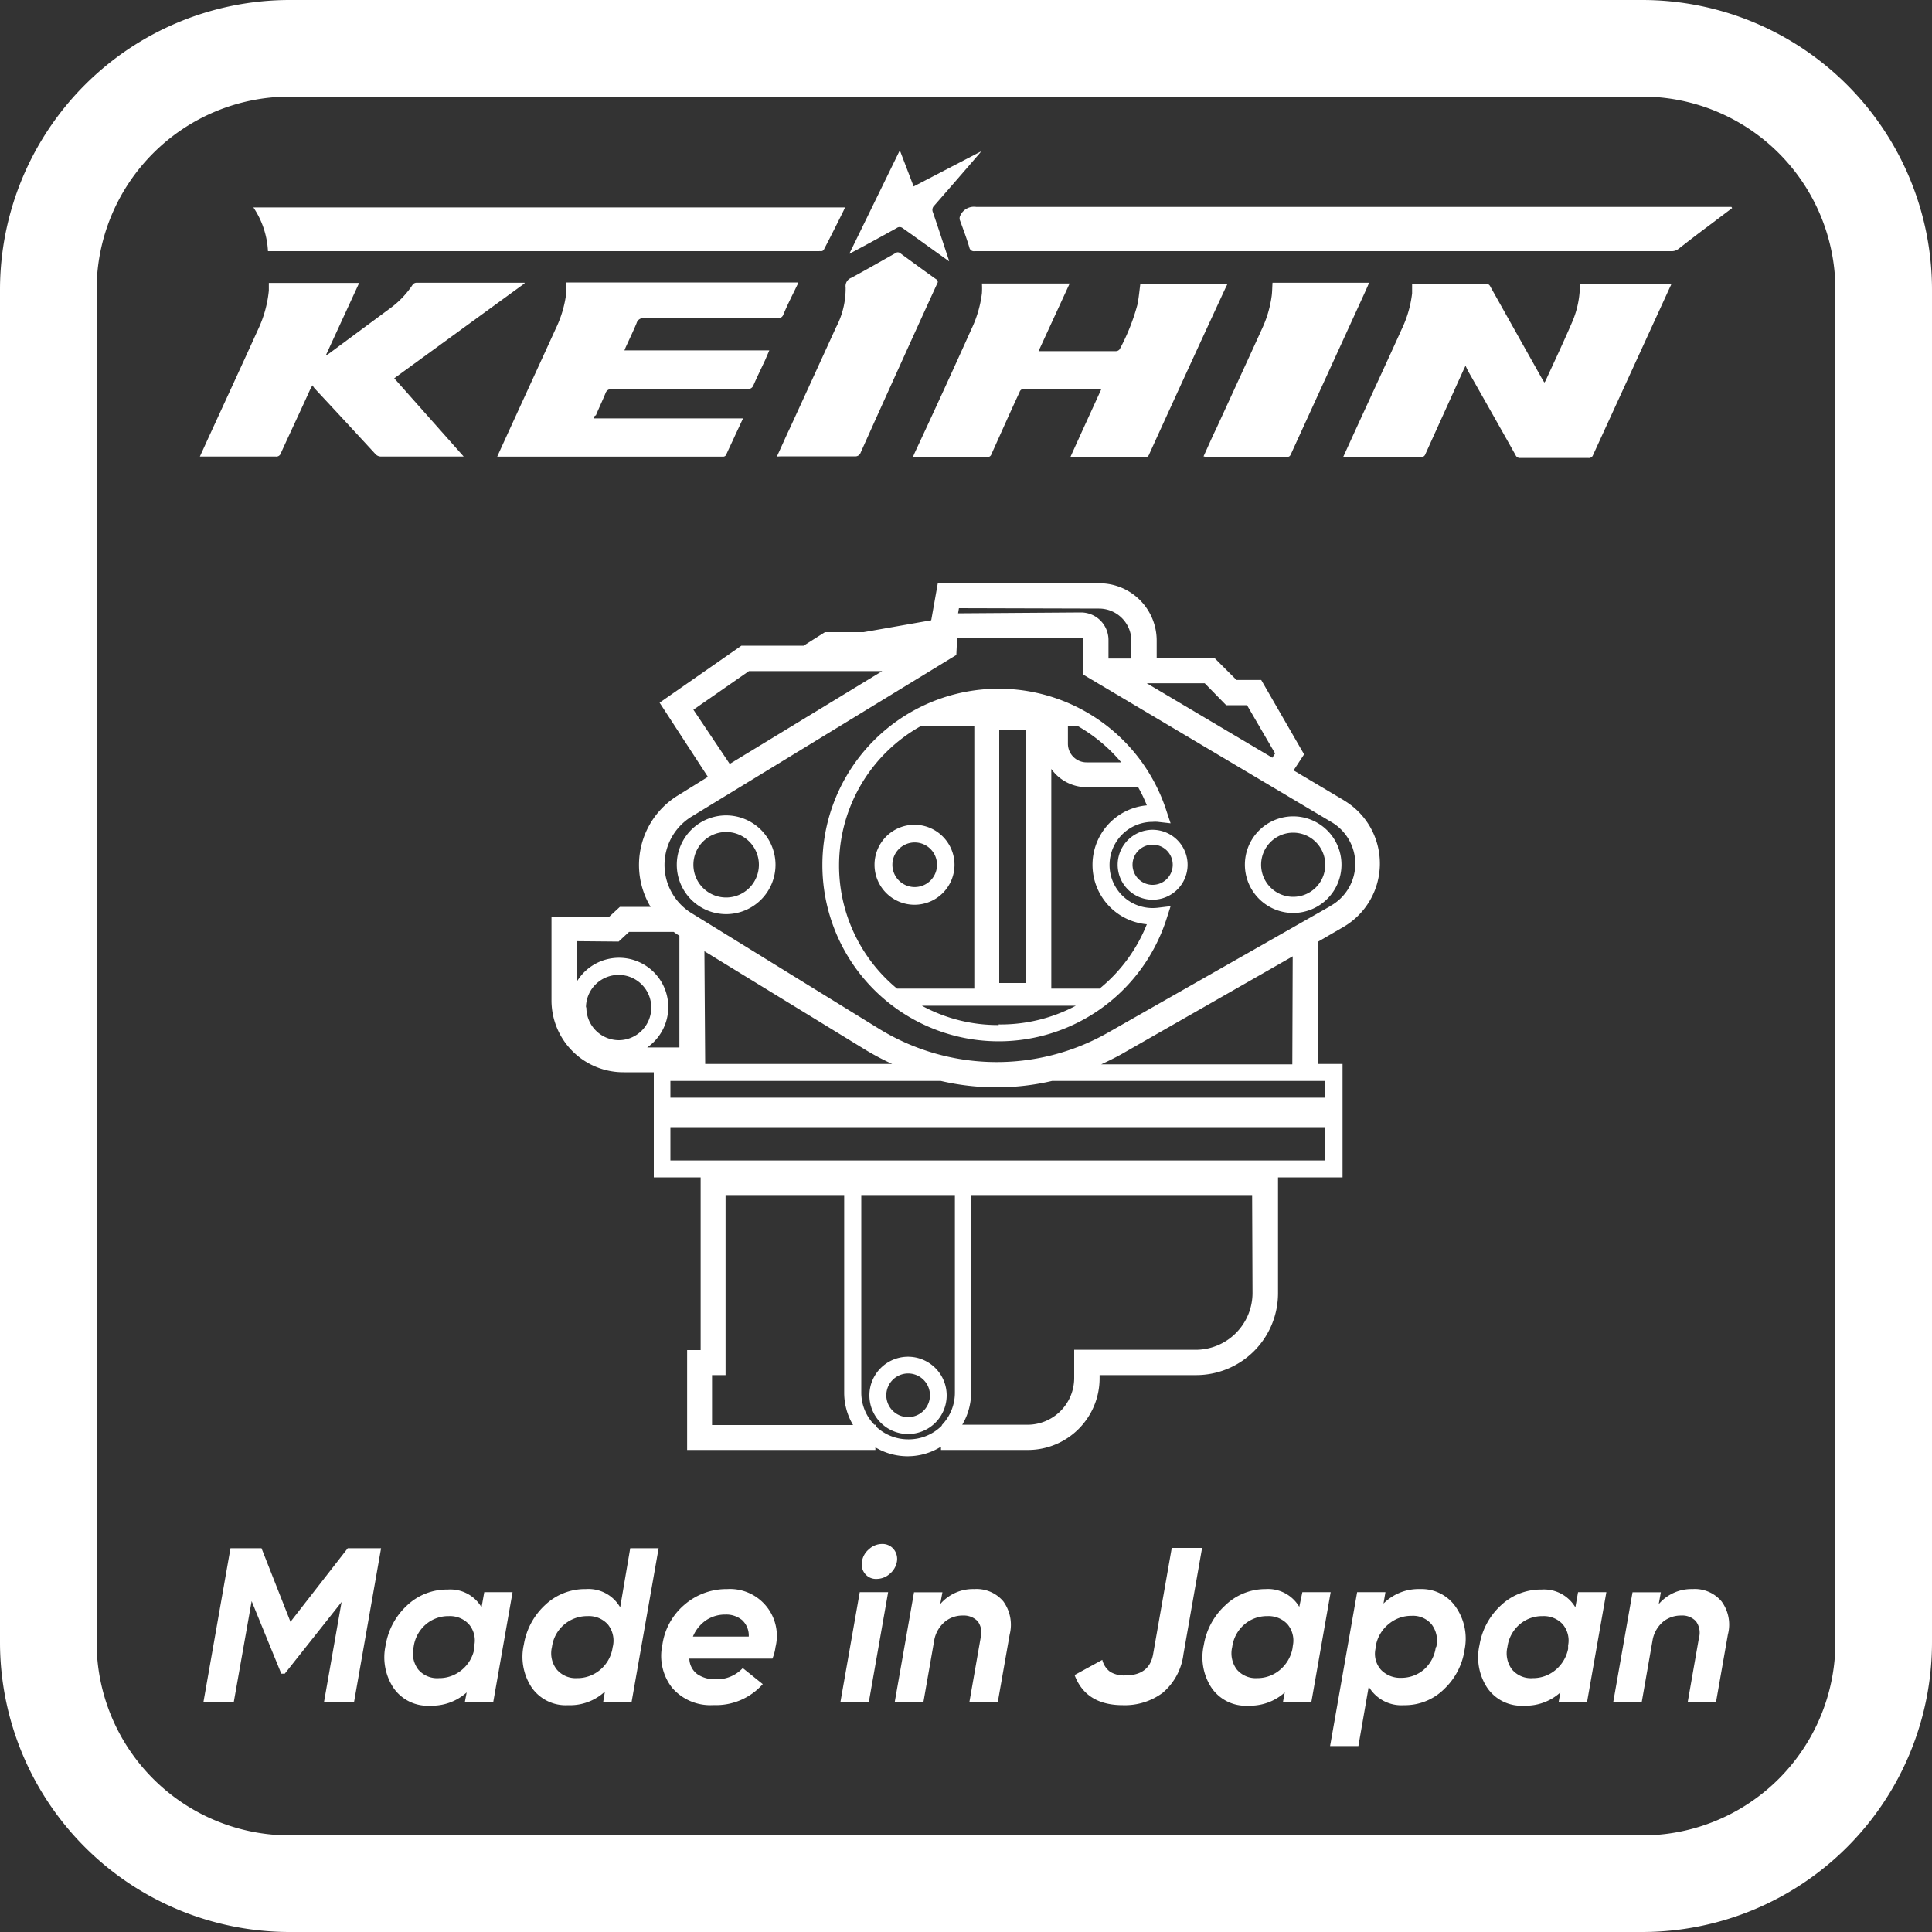
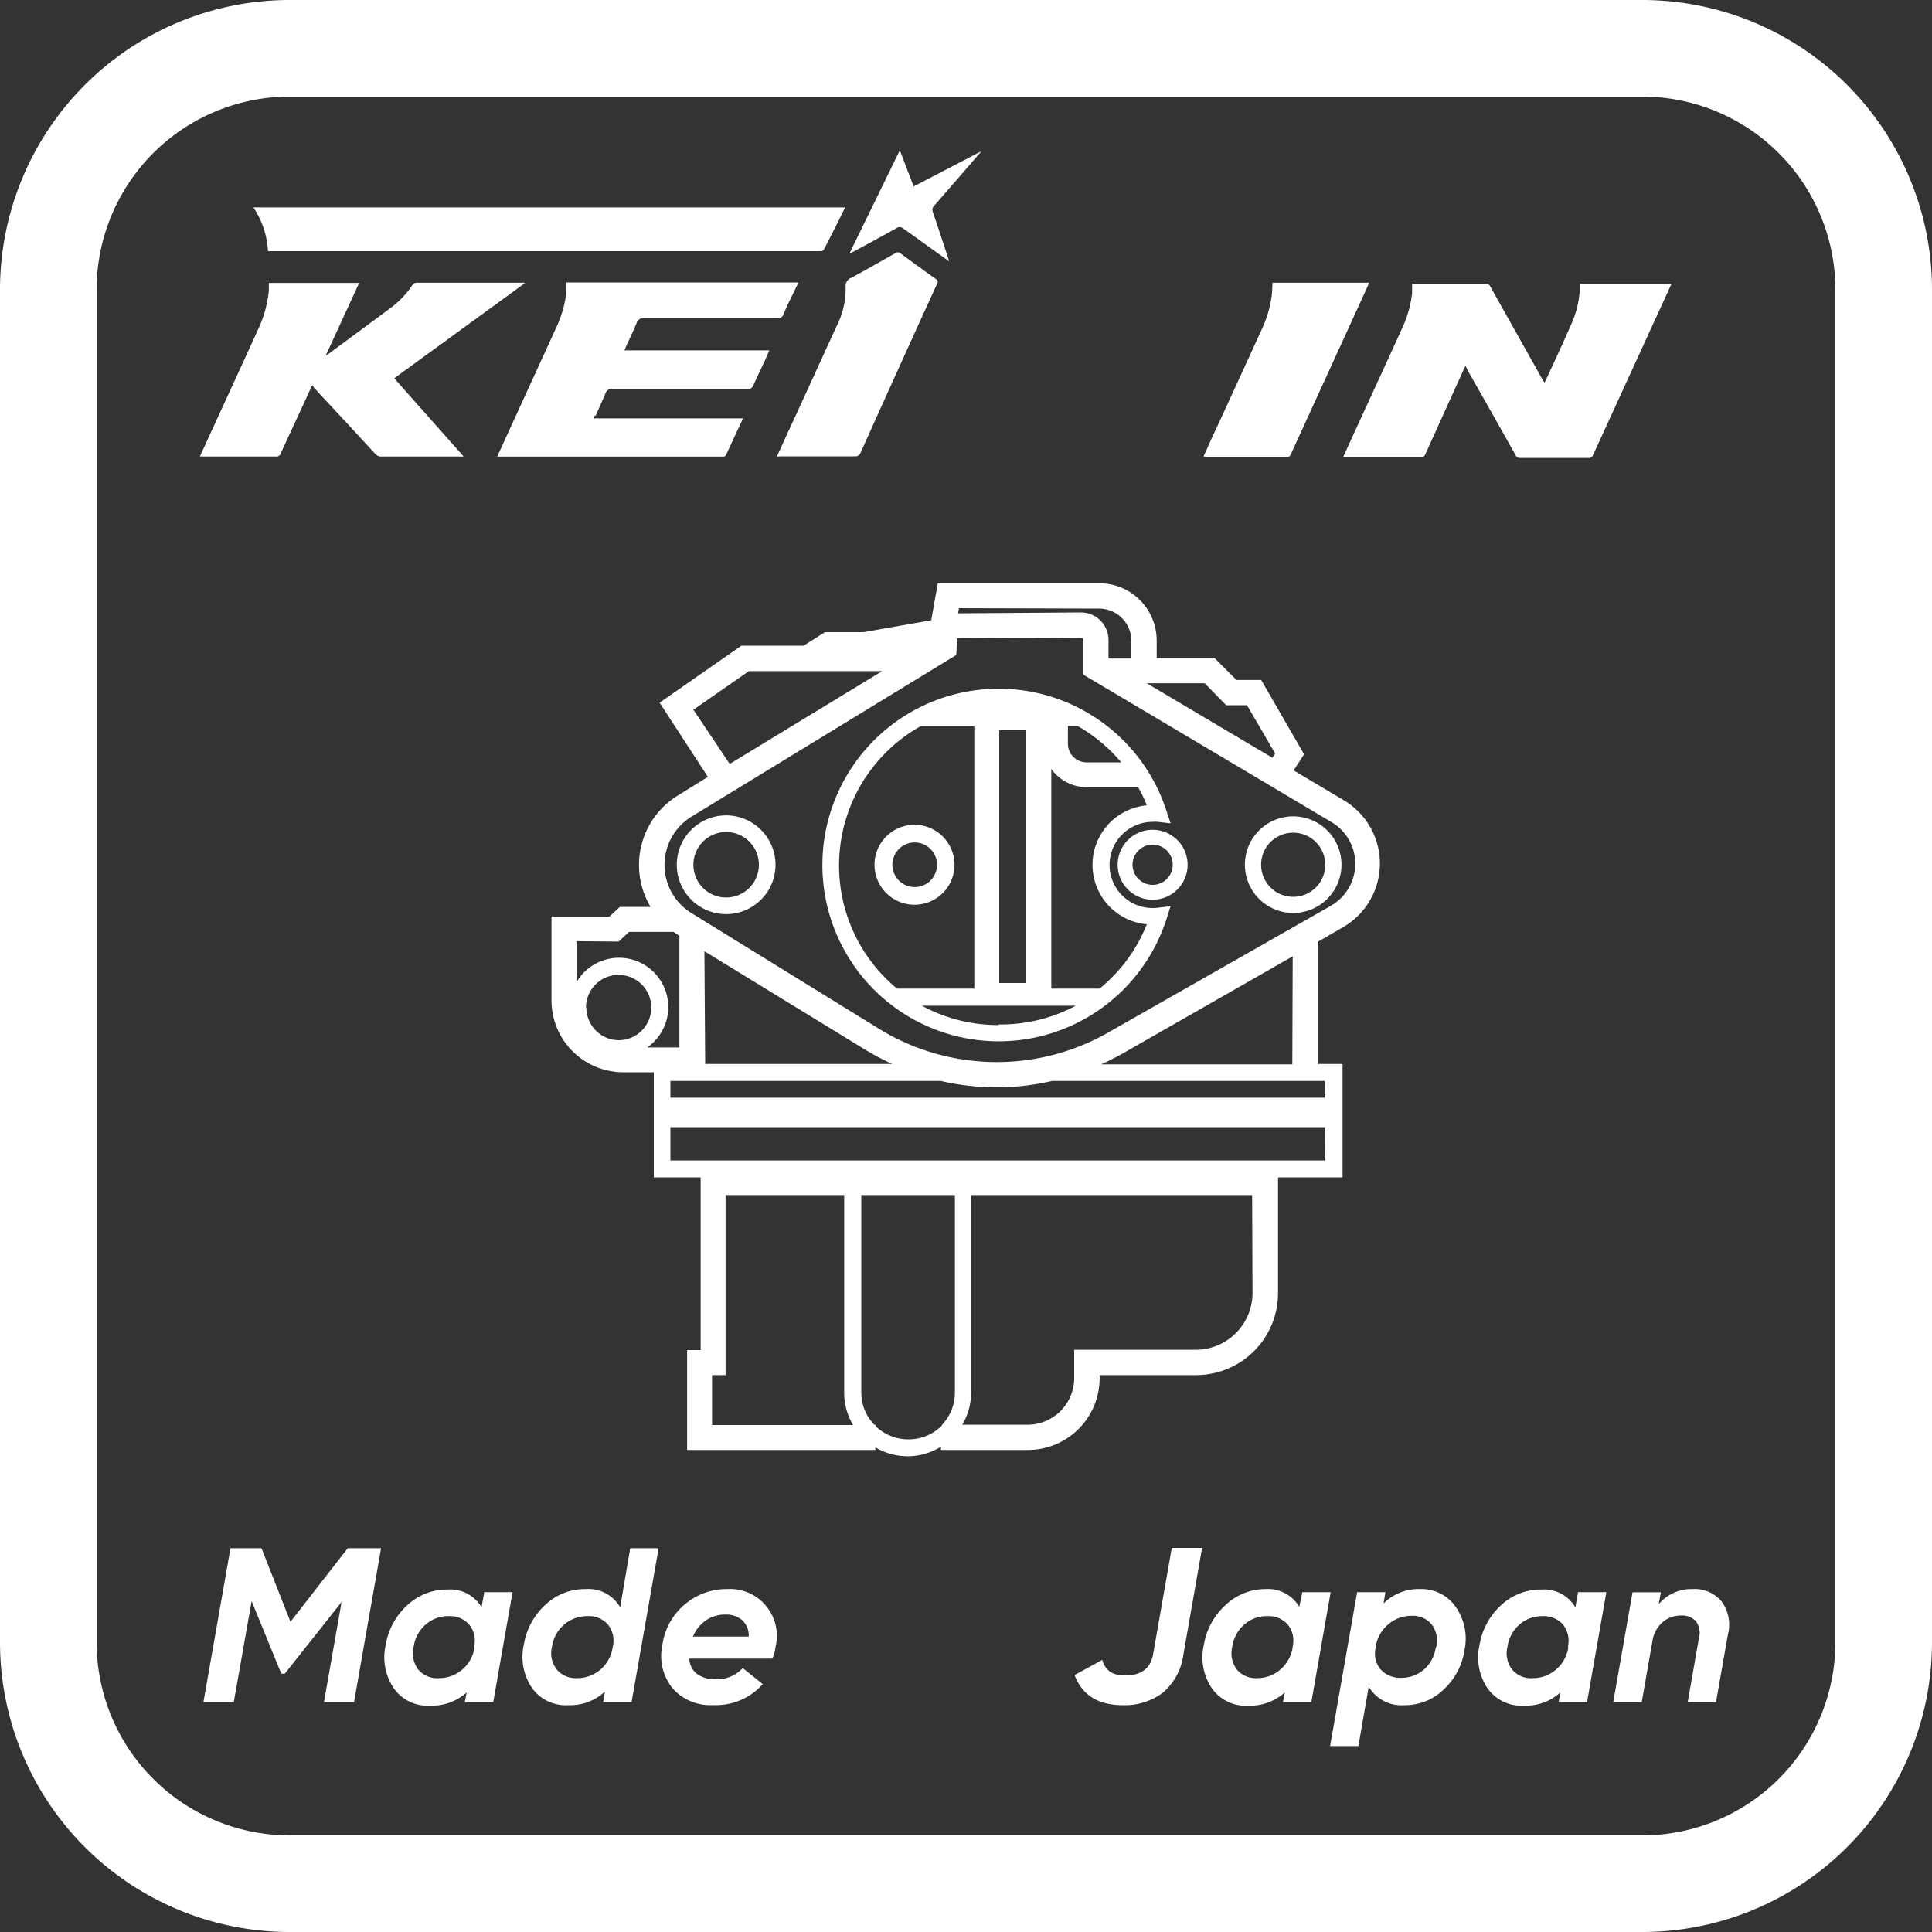
<svg xmlns="http://www.w3.org/2000/svg" viewBox="0 0 200 200">
  <rect x="0" y="0" width="200" height="200" fill="#333333" stroke="none" />
  <defs>
    <style>.a{fill:#fff;}</style>
  </defs>
  <title>1</title>
  <path class="a" d="M30,199.63A29.67,29.67,0,0,1,.38,170V30A29.66,29.66,0,0,1,30,.38H170A29.66,29.66,0,0,1,199.63,30V170A29.67,29.67,0,0,1,170,199.63Zm0-190A20.4,20.4,0,0,0,9.63,30V170A20.4,20.4,0,0,0,30,190.38H170A20.41,20.41,0,0,0,190.38,170V30A20.4,20.4,0,0,0,170,9.63Z" />
  <path class="a" d="M170,.75A29.28,29.28,0,0,1,199.25,30V170A29.28,29.28,0,0,1,170,199.25H30A29.28,29.28,0,0,1,.75,170V30A29.28,29.28,0,0,1,30,.75H170m-140,190H170A20.78,20.78,0,0,0,190.75,170V30A20.78,20.78,0,0,0,170,9.25H30A20.78,20.78,0,0,0,9.25,30V170A20.78,20.78,0,0,0,30,190.75M170,0H30A30,30,0,0,0,0,30V170a30,30,0,0,0,30,30H170a30,30,0,0,0,30-30V30A30,30,0,0,0,170,0ZM30,190a20,20,0,0,1-20-20V30A20,20,0,0,1,30,10H170a20,20,0,0,1,20,20V170a20,20,0,0,1-20,20Z" />
  <path class="a" d="M133.87,84.51a5,5,0,1,0,5,5A5,5,0,0,0,133.87,84.51Zm0,8.33a3.32,3.32,0,1,1,3.32-3.32A3.32,3.32,0,0,1,133.87,92.84Z" />
  <path class="a" d="M75.18,84.41a5.11,5.11,0,1,0,5.1,5.11A5.12,5.12,0,0,0,75.18,84.41Zm0,8.5a3.39,3.39,0,1,1,3.38-3.39A3.39,3.39,0,0,1,75.18,92.91Z" />
-   <path class="a" d="M94,140.45a4,4,0,1,0,4,4A4,4,0,0,0,94,140.45Zm0,6.25a2.26,2.26,0,1,1,2.27-2.26A2.26,2.26,0,0,1,94,146.7Z" />
  <path class="a" d="M119.32,85.9a3.62,3.62,0,1,0,3.62,3.62A3.63,3.63,0,0,0,119.32,85.9Zm0,5.7a2.08,2.08,0,1,1,2.08-2.08A2.08,2.08,0,0,1,119.32,91.6Z" />
  <path class="a" d="M94.67,85.38a4.14,4.14,0,1,0,4.14,4.14A4.15,4.15,0,0,0,94.67,85.38Zm0,6.45A2.31,2.31,0,1,1,97,89.52,2.31,2.31,0,0,1,94.67,91.83Z" />
  <path class="a" d="M139.16,82.87l-5.25-3.12L135,78.09l-4.44-7.7H128l-2.26-2.26h-6V66.3a5.93,5.93,0,0,0-5.93-5.92H97.08l-.68,3.83-7,1.23h-4l-2.21,1.4H76.75l-8.47,5.9,5,7.68L70.2,82.33a8.44,8.44,0,0,0-2.85,11.55H64.17l-1.08,1h-6v8.73A7.44,7.44,0,0,0,64.56,111h3.12v10.88h4.85v17.88h-1.4V150.1H90.62v-.27a6.51,6.51,0,0,0,6.79-.07v.34h9a7.42,7.42,0,0,0,7.42-7.42v-.33h10a8.48,8.48,0,0,0,8.47-8.47v-12h6.68V110.14H136.4V97.51L139,96a7.6,7.6,0,0,0,.13-13.14ZM73.71,142.35h1.4V123.71H87.39v20.47a6.54,6.54,0,0,0,.92,3.34H73.71ZM94,149a4.84,4.84,0,0,1-3.34-1.35v-.16h-.15a4.78,4.78,0,0,1-1.35-3.34V123.71h9.69v20.47a4.82,4.82,0,0,1-1.35,3.34h0v.06A4.84,4.84,0,0,1,94,149Zm35.66-15.15a5.89,5.89,0,0,1-5.89,5.88H111.2v2.92a4.84,4.84,0,0,1-4.84,4.84H99.61a6.54,6.54,0,0,0,.92-3.34V123.71h29.09Zm7.54-13.72H69.4v-3.45h67.76ZM126.93,73h2.16L132,78l-.29.44-13-7.71h6ZM113.78,63a3.35,3.35,0,0,1,3.34,3.34v1.83h-2.37V66.26a2.85,2.85,0,0,0-2.85-2.86h0l-12.72.09.09-.53Zm-42,10.47,5.75-4h13.8L75.54,79.08Zm1.14,25L89.63,108.7a27.41,27.41,0,0,0,2.73,1.44H73Zm-8.88-1,1.08-1h4.62c.13.09.26.2.4.28l.19.12v11.56H67a5.1,5.1,0,1,0-7.32-6.76V97.43Zm-3.38,6.83a3.38,3.38,0,1,1,3.38,3.38A3.38,3.38,0,0,1,60.7,104.26Zm76.46,9.33H69.4v-1.73h28a25.42,25.42,0,0,0,11.51,0h28.24Zm-3.34-3.45H114c.66-.31,1.32-.63,2-1L133.82,99Zm3.94-16.38-23.08,13.13A23.27,23.27,0,0,1,91,106.5l-19.46-12a5.84,5.84,0,0,1-.83-.63v0h0a5.86,5.86,0,0,1,.89-9.34L99,67.8l.08-1.72L111.89,66h0a.27.27,0,0,1,.27.27v3.58l25.67,15.25a5,5,0,0,1-.08,8.67Z" />
  <path class="a" d="M119.32,94a4.46,4.46,0,1,1,0-8.92,3.08,3.08,0,0,1,.53,0l1.33.15L120.77,84a18.25,18.25,0,1,0,0,11.09l.41-1.28-1.33.16A4.58,4.58,0,0,1,119.32,94Zm-8.77-18.85h1a16.68,16.68,0,0,1,4.52,3.77h-3.58A1.93,1.93,0,0,1,110.55,77Zm-7.11.43h2.8v26.18h-2.8Zm-16.58,14a16.53,16.53,0,0,1,8.42-14.39h5.58v27.15h-8A16.51,16.51,0,0,1,86.86,89.52Zm16.52,16.53a16.44,16.44,0,0,1-7.95-2h15.94A16.57,16.57,0,0,1,103.38,106.05Zm10.52-3.77h-5.07V79.6a4.5,4.5,0,0,0,3.65,1.89h5.34a14.78,14.78,0,0,1,.9,1.88,6.18,6.18,0,0,0,0,12.31A16.41,16.41,0,0,1,113.9,102.28Z" />
  <path class="a" d="M151.71,37.86c-.09.2-.16.32-.21.44L147.56,47a.46.46,0,0,1-.49.32H139.4l-.36,0,1.25-2.74c1.61-3.51,3.23-7,4.83-10.54a11.73,11.73,0,0,0,1.06-3.67c0-.32,0-.66,0-1l.31,0h7.31a.49.49,0,0,1,.48.3l5.37,9.57.22.36.1-.13c.92-2,1.86-4,2.75-6.06a9.8,9.8,0,0,0,.8-3.16c0-.27,0-.55,0-.85H173c0,.1-.06.19-.1.27l-8,17.46a.44.44,0,0,1-.46.28q-3.53,0-7.07,0a.48.48,0,0,1-.48-.3q-2.46-4.38-4.94-8.74Z" />
-   <path class="a" d="M179.31,21.54l-2.65,2c-1,.74-1.94,1.47-2.9,2.22A1.13,1.13,0,0,1,173,26H100.89a.47.47,0,0,1-.54-.38c-.3-1-.65-1.92-1-2.88a.66.66,0,0,1,.07-.45,1.55,1.55,0,0,1,1.64-.87q38.9,0,77.79,0h.39Z" />
-   <path class="a" d="M110.83,47.26c1.07-2.37,2.12-4.66,3.19-7l-.4,0h-7.56a.47.47,0,0,0-.52.34c-1,2.14-1.94,4.28-2.91,6.42a.4.4,0,0,1-.42.29H94.78l-.27,0c.06-.15.11-.28.17-.41q3-6.42,5.89-12.85a12,12,0,0,0,1.08-3.7,8.61,8.61,0,0,0,0-1h9.08l-3.22,7,.35,0h7.66a.49.49,0,0,0,.39-.2,21.49,21.49,0,0,0,1.84-4.63c.14-.7.2-1.41.3-2.16h9c0,.13-.09.24-.14.35q-4,8.64-7.94,17.3a.5.5,0,0,1-.54.35h-7.62Z" />
  <path class="a" d="M48,47.26H39.46a.77.77,0,0,1-.6-.26q-3.13-3.4-6.29-6.79c-.07-.08-.13-.18-.23-.32l-.21.38c-1,2.22-2.05,4.43-3.06,6.65a.48.48,0,0,1-.52.34h-7.5l-.36,0c.27-.59.53-1.15.78-1.71,1.75-3.81,3.5-7.6,5.23-11.41a12.23,12.23,0,0,0,1.13-4.06c0-.25,0-.51,0-.79h9.35l-3.43,7.45,0,.05c.1-.06.2-.11.28-.17l6.35-4.7a9.44,9.44,0,0,0,2.36-2.48.53.53,0,0,1,.41-.17H54.3l0,.07L40.81,39.16Z" />
  <path class="a" d="M61.45,43.31H76.92l-.83,1.78c-.29.64-.6,1.28-.89,1.92a.36.36,0,0,1-.4.26H51.47l.2-.44c1.95-4.28,3.92-8.55,5.87-12.83a11.7,11.7,0,0,0,1.09-3.76c0-.31,0-.63,0-1h24c0,.1-.06.19-.1.27-.48,1-1,2-1.44,3.06a.55.55,0,0,1-.6.37c-4.6,0-9.2,0-13.81,0a.7.7,0,0,0-.78.51c-.35.84-.75,1.67-1.13,2.5l-.13.32h15l-.43,1c-.4.86-.82,1.71-1.2,2.58a.62.62,0,0,1-.66.43c-4.68,0-9.36,0-14,0a.62.62,0,0,0-.67.43c-.32.78-.68,1.53-1,2.3C61.55,43,61.51,43.15,61.45,43.31Z" />
  <path class="a" d="M27.74,26a8.93,8.93,0,0,0-1.51-4.53H87.48l-.16.35c-.65,1.31-1.31,2.63-2,3.95A.33.33,0,0,1,85,26a2.25,2.25,0,0,0-.26,0h-57Z" />
  <path class="a" d="M80.42,47.26c.47-1,.9-2,1.34-2.92q2.4-5.22,4.78-10.44a8.62,8.62,0,0,0,1-4.15.92.92,0,0,1,.61-1c1.53-.83,3-1.68,4.54-2.54a.39.39,0,0,1,.5,0c1.23.9,2.46,1.8,3.71,2.69a.3.3,0,0,1,.12.45q-4,8.75-7.92,17.49a.58.58,0,0,1-.62.4c-2.53,0-5.06,0-7.6,0Z" />
  <path class="a" d="M124.59,47.24c.46-1,.89-2,1.33-2.9,1.58-3.44,3.16-6.87,4.73-10.32a11.76,11.76,0,0,0,1-3.43c.05-.43.05-.86.08-1.32h10c-.16.38-.32.74-.48,1.09L133.64,47c-.08.18-.16.3-.4.3h-8.43Z" />
  <path class="a" d="M93.15,15.56l1.43,3.74,7-3.64,0,0-.15.19q-2.35,2.73-4.72,5.44a.6.6,0,0,0-.14.67c.55,1.6,1.07,3.2,1.6,4.8a1.85,1.85,0,0,1,.08.29L98,26.87c-1.52-1.08-3-2.16-4.56-3.26a.51.51,0,0,0-.62,0c-1.52.84-3,1.66-4.57,2.49l-.33.17Z" />
  <path class="a" d="M39.45,160.27l-2.8,15.93H33.54l1.82-10.36-5.88,7.42h-.36l-3.07-7.51L24.2,176.2H21.06l2.8-15.93h3.21l3,7.62L36,160.27Z" />
  <path class="a" d="M50.13,164.82h2.93l-2,11.38H48.12l.19-1a5.37,5.37,0,0,1-3.78,1.37,4.28,4.28,0,0,1-3.83-1.89,5.75,5.75,0,0,1-.77-4.4,7.15,7.15,0,0,1,2.2-4.08,6,6,0,0,1,4.22-1.65,3.74,3.74,0,0,1,3.5,1.84Zm-4.69,8.9a3.62,3.62,0,0,0,2.34-.83,3.72,3.72,0,0,0,1.32-2.2l0-.36a2.58,2.58,0,0,0-.58-2.21,2.67,2.67,0,0,0-2.06-.82,3.57,3.57,0,0,0-2.37.85,3.71,3.71,0,0,0-1.27,2.34,2.79,2.79,0,0,0,.47,2.33A2.56,2.56,0,0,0,45.44,173.72Z" />
  <path class="a" d="M65.24,160.27h2.94l-2.8,15.93H62.44l.18-1.09a5.3,5.3,0,0,1-3.82,1.41A4.28,4.28,0,0,1,55,174.63a5.75,5.75,0,0,1-.77-4.4,7.15,7.15,0,0,1,2.2-4.08,6,6,0,0,1,4.22-1.65,3.79,3.79,0,0,1,3.55,1.89Zm-5.51,13.45a3.64,3.64,0,0,0,2.43-.89,3.69,3.69,0,0,0,1.26-2.3,2.69,2.69,0,0,0-.48-2.35,2.63,2.63,0,0,0-2.12-.88,3.67,3.67,0,0,0-3.68,3.19,2.72,2.72,0,0,0,.49,2.33A2.56,2.56,0,0,0,59.73,173.72Z" />
  <path class="a" d="M70.82,166.15a6.66,6.66,0,0,1,4.46-1.65,4.85,4.85,0,0,1,5,6,4.69,4.69,0,0,1-.32,1.2h-8.6a2.06,2.06,0,0,0,.84,1.62,3.22,3.22,0,0,0,1.89.52,3.65,3.65,0,0,0,2.8-1.16l2.07,1.66a6.46,6.46,0,0,1-5.1,2.17,5.22,5.22,0,0,1-4.29-1.8,5.36,5.36,0,0,1-1-4.44A6.64,6.64,0,0,1,70.82,166.15Zm.91,3.27h5.78a2.17,2.17,0,0,0-.7-1.72,2.6,2.6,0,0,0-1.72-.56,3.54,3.54,0,0,0-2,.59A3.82,3.82,0,0,0,71.73,169.42Z" />
-   <path class="a" d="M87,176.2l2-11.38h2.94l-2,11.38Zm5.1-13.27a2.06,2.06,0,0,1-1.37.52,1.44,1.44,0,0,1-1.18-.53,1.54,1.54,0,0,1-.32-1.27,2.05,2.05,0,0,1,.73-1.28,2,2,0,0,1,1.36-.54,1.49,1.49,0,0,1,1.2.55,1.59,1.59,0,0,1,.33,1.27A2.12,2.12,0,0,1,92.1,162.93Z" />
-   <path class="a" d="M100.86,164.5a3.62,3.62,0,0,1,3,1.27,4.12,4.12,0,0,1,.66,3.44l-1.23,7h-2.94l1.16-6.63a2,2,0,0,0-.3-1.75,2,2,0,0,0-1.54-.59,2.87,2.87,0,0,0-1.83.62,3.27,3.27,0,0,0-1.11,1.84l-1.14,6.51H92.62l2-11.38h2.94l-.23,1.23A4.46,4.46,0,0,1,100.86,164.5Z" />
  <path class="a" d="M116.24,176.52q-3.83,0-5-3.12l2.87-1.57a2.15,2.15,0,0,0,.82,1.24,2.78,2.78,0,0,0,1.55.37c1.67,0,2.63-.73,2.89-2.2l1.93-11h3.14l-1.93,11a6.23,6.23,0,0,1-2.15,4A6.57,6.57,0,0,1,116.24,176.52Z" />
  <path class="a" d="M134.82,164.82h2.93l-2,11.38h-2.94l.19-1a5.37,5.37,0,0,1-3.78,1.37,4.28,4.28,0,0,1-3.83-1.89,5.75,5.75,0,0,1-.77-4.4,7.15,7.15,0,0,1,2.2-4.08A6,6,0,0,1,131,164.5a3.76,3.76,0,0,1,3.5,1.84Zm-4.69,8.9a3.62,3.62,0,0,0,2.34-.83,3.82,3.82,0,0,0,1.32-2.2l.05-.36a2.61,2.61,0,0,0-.58-2.21,2.67,2.67,0,0,0-2.06-.82,3.57,3.57,0,0,0-2.37.85,3.71,3.71,0,0,0-1.27,2.34,2.79,2.79,0,0,0,.47,2.33A2.56,2.56,0,0,0,130.13,173.72Z" />
  <path class="a" d="M147,164.5a4.29,4.29,0,0,1,3.72,1.88,5.73,5.73,0,0,1,.9,4.36,7,7,0,0,1-2.1,4.09,5.76,5.76,0,0,1-4.19,1.69,3.91,3.91,0,0,1-3.64-1.92l-1.07,6.15h-2.93l2.8-15.93h2.93l-.2,1.18A5.12,5.12,0,0,1,147,164.5Zm1.68,6a2.78,2.78,0,0,0-.47-2.33,2.49,2.49,0,0,0-2.08-.9,3.61,3.61,0,0,0-2.31.8,3.77,3.77,0,0,0-1.35,2.09l-.09.57a2.49,2.49,0,0,0,.61,2.16,2.77,2.77,0,0,0,2.07.8,3.59,3.59,0,0,0,2.35-.86A3.74,3.74,0,0,0,148.63,170.53Z" />
  <path class="a" d="M163.36,164.82h2.93l-2,11.38h-2.94l.18-1a5.33,5.33,0,0,1-3.77,1.37,4.28,4.28,0,0,1-3.83-1.89,5.75,5.75,0,0,1-.77-4.4,7.15,7.15,0,0,1,2.2-4.08,6,6,0,0,1,4.22-1.65,3.76,3.76,0,0,1,3.5,1.84Zm-4.69,8.9a3.62,3.62,0,0,0,2.34-.83,3.82,3.82,0,0,0,1.32-2.2l0-.36a2.61,2.61,0,0,0-.58-2.21,2.67,2.67,0,0,0-2.06-.82,3.57,3.57,0,0,0-2.37.85,3.71,3.71,0,0,0-1.27,2.34,2.79,2.79,0,0,0,.47,2.33A2.56,2.56,0,0,0,158.67,173.72Z" />
  <path class="a" d="M175.21,164.5a3.61,3.61,0,0,1,3,1.27,4.05,4.05,0,0,1,.66,3.44l-1.23,7h-2.93l1.16-6.63a2,2,0,0,0-.31-1.75,1.92,1.92,0,0,0-1.53-.59,2.92,2.92,0,0,0-1.84.62,3.26,3.26,0,0,0-1.1,1.84l-1.14,6.51H167l2-11.38h2.93l-.22,1.23A4.44,4.44,0,0,1,175.21,164.5Z" />
</svg>